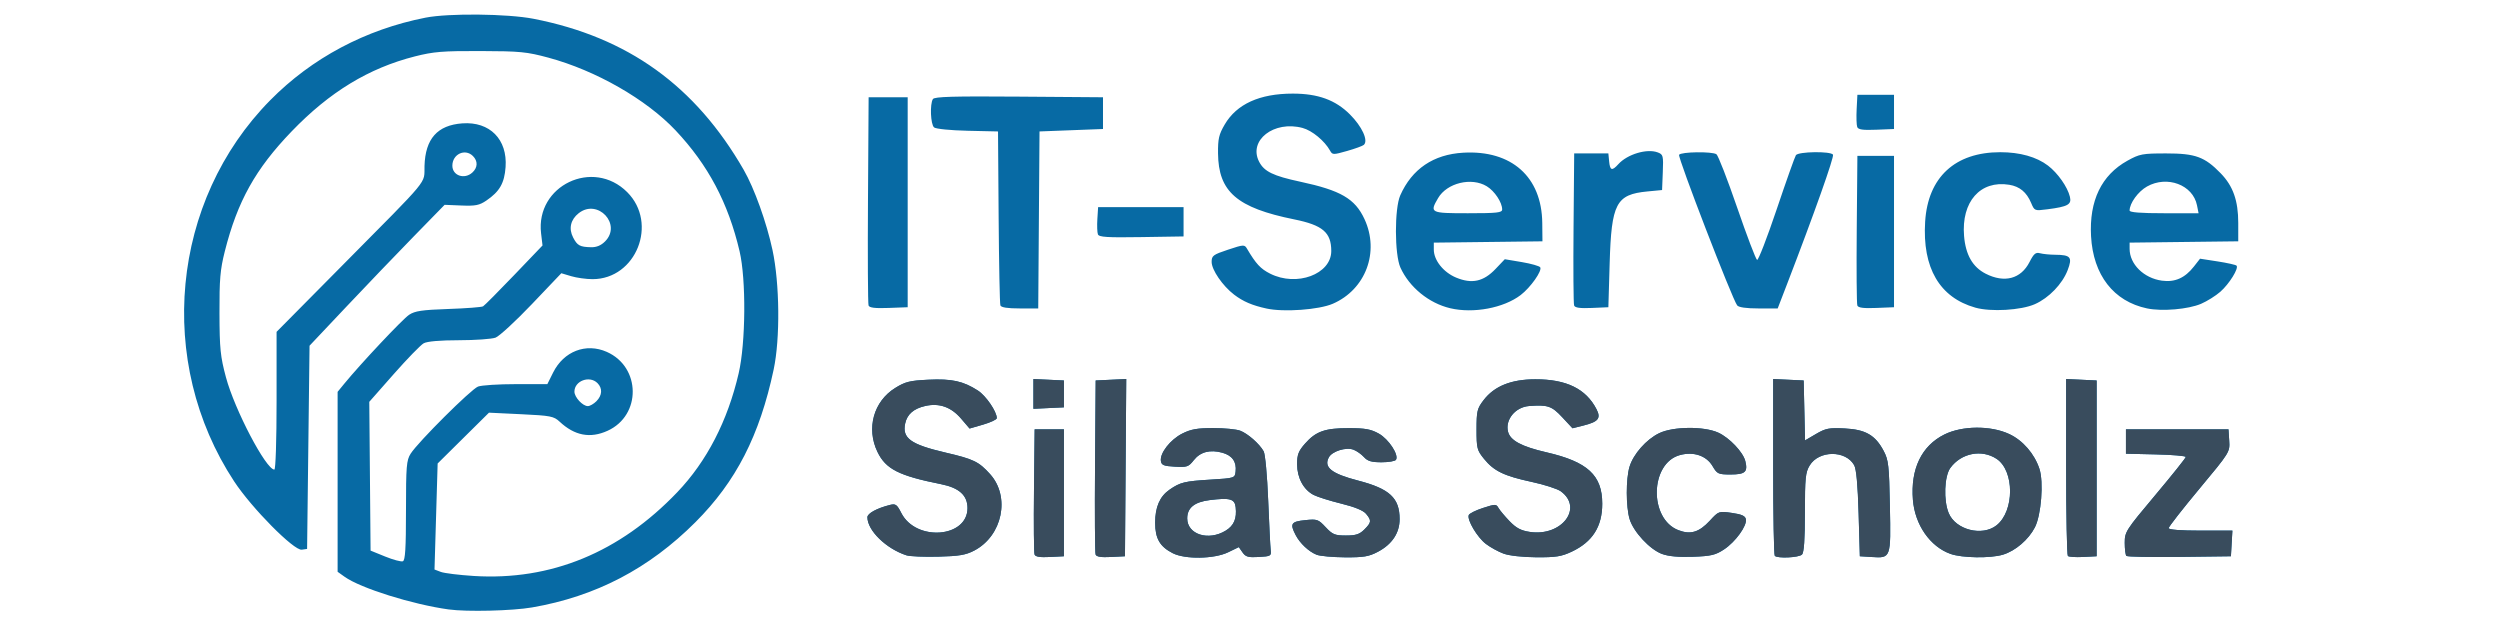
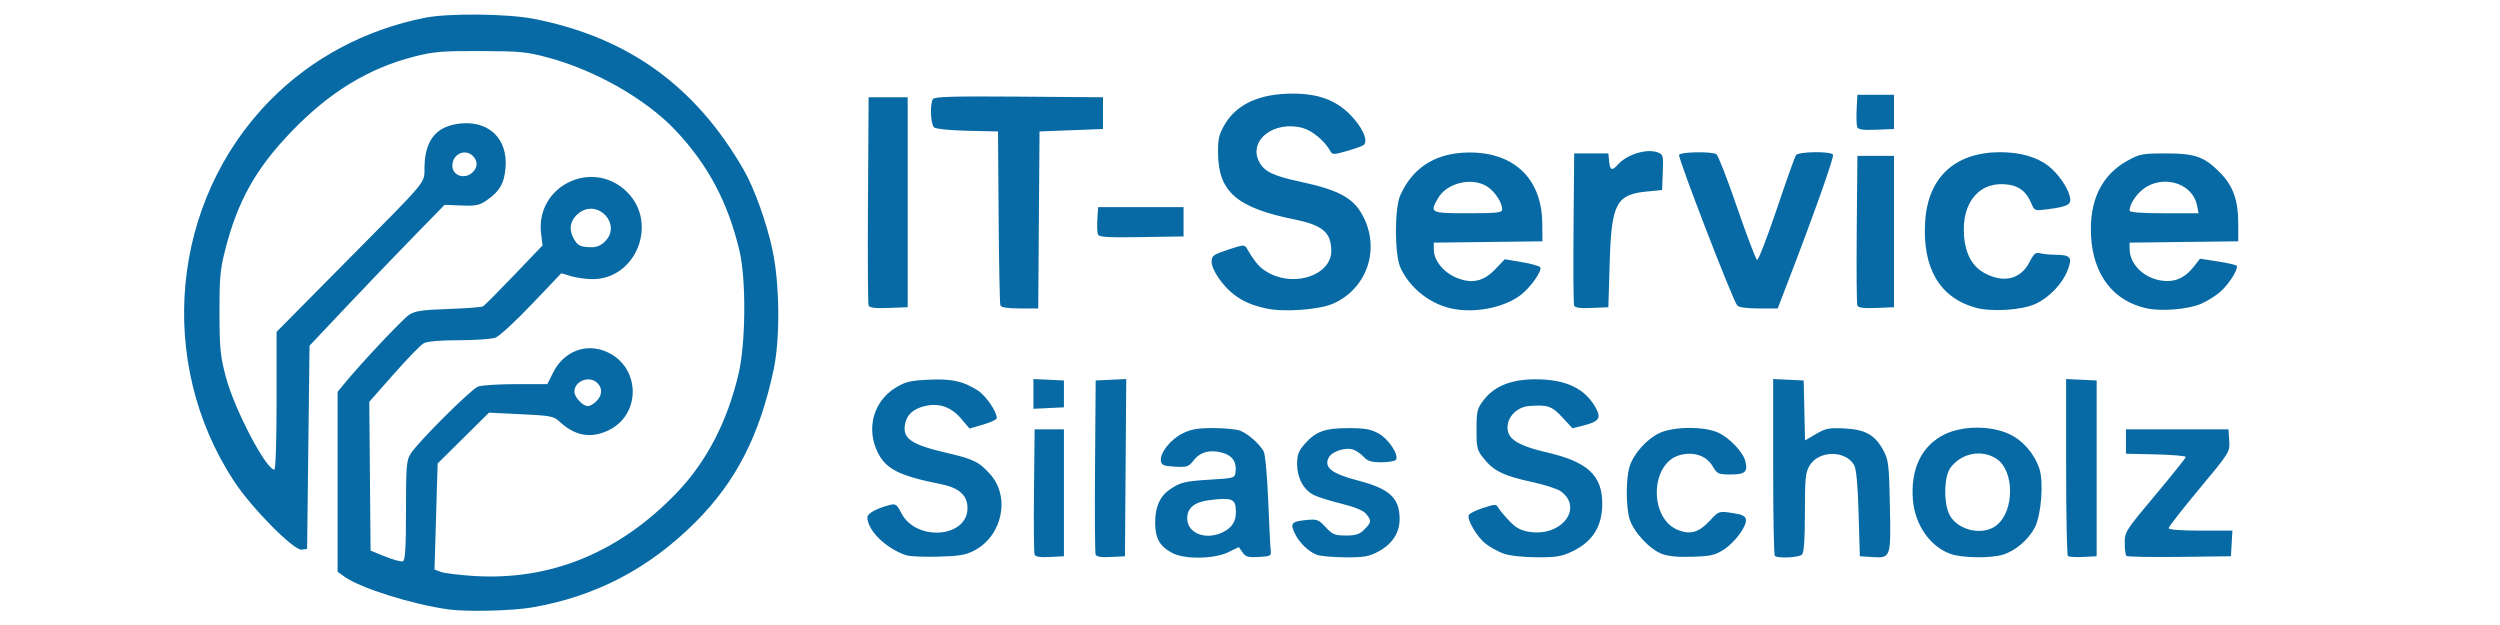
<svg xmlns="http://www.w3.org/2000/svg" version="1.1" id="svg1" width="1024" height="256" viewBox="0 0 1024 256">
  <defs id="defs1" />
  <g id="g1" transform="translate(-8.713,-374.658)">
    <path style="fill:#076aa4" d="m 192.5,624.287 c -14.829,-2.044 -36.055,-8.698 -42.59,-13.351 L 147,608.864 v -36.855 -36.855 l 2.725,-3.327 c 6.767,-8.26 23.939,-26.51 26.577,-28.244 2.388,-1.57 5.297,-1.999 16.057,-2.369 7.228,-0.249 13.626,-0.736 14.218,-1.083 0.593,-0.347 6.314,-6.098 12.715,-12.781 l 11.637,-12.15 -0.588,-4.962 c -2.318,-19.572 21.3,-30.866 35.284,-16.872 C 278.381,466.129 269.261,489 251.416,489 c -2.576,0 -6.506,-0.546 -8.732,-1.213 l -4.049,-1.213 -12.067,12.668 c -6.637,6.967 -13.334,13.138 -14.882,13.713 -1.548,0.575 -8.298,1.052 -15,1.06 -7.769,0.009 -12.996,0.462 -14.423,1.25 -1.231,0.679 -6.75,6.353 -12.264,12.607 l -10.026,11.372 0.264,30.47 0.264,30.47 5.973,2.43 c 3.285,1.336 6.548,2.209 7.25,1.939 0.978,-0.375 1.278,-5.241 1.281,-20.772 0.003,-18.192 0.199,-20.59 1.901,-23.281 3.026,-4.783 24.742,-26.415 27.614,-27.507 C 205.955,532.447 212.93,532 220.018,532 h 12.888 l 2.365,-4.75 c 4.339,-8.714 13.465,-12.23 21.974,-8.465 14.016,6.2 14.22,26.012 0.333,32.319 -7.117,3.232 -13.491,2.019 -19.659,-3.742 -2.367,-2.211 -3.668,-2.462 -15.752,-3.04 l -13.172,-0.63 -10.512,10.405 -10.512,10.405 -0.644,21.715 -0.644,21.715 2.567,0.976 c 1.412,0.537 7.472,1.286 13.468,1.666 31.588,1.999 59.811,-9.609 83.403,-34.302 12.09,-12.655 20.629,-29.196 25.153,-48.727 2.889,-12.471 3.083,-38.385 0.374,-49.944 -4.646,-19.824 -12.899,-35.406 -26.245,-49.554 -11.99,-12.71 -32.68,-24.54 -52.066,-29.769 -8.872,-2.393 -11.604,-2.659 -27.837,-2.711 -15.519,-0.049 -19.223,0.254 -26.877,2.2 -18.869,4.799 -34.888,14.544 -50.427,30.677 -14.86,15.428 -22.24,28.675 -27.42,49.218 -1.875,7.437 -2.22,11.458 -2.172,25.34 0.05,14.502 0.371,17.674 2.655,26.197 C 104.821,542.488 117.677,567 121.087,567 121.616,567 122,555.149 122,538.791 v -28.209 l 27.271,-27.541 c 36.167,-36.525 33.098,-32.805 33.321,-40.392 0.327,-11.155 5.27,-16.722 15.504,-17.463 11.234,-0.813 18.524,6.565 17.703,17.915 -0.477,6.594 -2.437,10.006 -7.874,13.705 -2.866,1.95 -4.451,2.264 -10.245,2.027 l -6.854,-0.28 -12.669,12.973 c -6.968,7.135 -19.416,20.119 -27.663,28.854 L 135.5,516.263 135,557.882 134.5,599.5 l -2.187,0.311 c -3.194,0.455 -20.495,-17.027 -27.697,-27.986 C 72.45,522.878 78.698,456.955 119.412,415.696 136.471,398.409 158.432,386.735 183,381.892 c 9.495,-1.871 33.624,-1.618 44.27,0.464 38.607,7.552 66.235,27.414 86.07,61.877 4.334,7.531 9.36,21.529 11.788,32.833 2.949,13.734 3.17,36.282 0.479,48.934 -5.76,27.076 -15.409,45.905 -32.055,62.551 -19.037,19.037 -40.845,30.414 -66.932,34.916 -8.115,1.4 -26.67,1.846 -34.119,0.82 z M 253,539 c 2.402,-2.402 2.569,-5.288 0.429,-7.429 -3.228,-3.228 -9.429,-0.926 -9.429,3.5 0,2.29 3.376,5.929 5.5,5.929 0.825,0 2.4,-0.9 3.5,-2 z m 3.545,-65.455 c 6.993,-6.993 -3.002,-17.694 -10.798,-11.561 -3.322,2.613 -4.171,6.296 -2.289,9.934 1.72,3.325 2.76,3.893 7.338,4.003 2.239,0.054 4.083,-0.708 5.75,-2.376 z m -54.374,-28.2 c 2.244,-2.031 2.345,-4.686 0.257,-6.774 C 199.204,435.347 194,437.786 194,442.522 c 0,4.069 4.918,5.768 8.171,2.823 z M 379.994,602.118 C 371.668,599.411 364,591.93 364,586.515 c 0,-1.572 3.899,-3.698 9.238,-5.038 2.319,-0.582 2.866,-0.192 4.661,3.327 C 383.892,596.55 405,594.972 405,582.778 c 0,-5.231 -3.417,-8.321 -10.84,-9.805 -17.287,-3.455 -22.622,-6.164 -26.039,-13.223 -4.663,-9.632 -1.582,-20.701 7.291,-26.196 4.099,-2.539 5.974,-3.004 13.554,-3.367 9.591,-0.459 14.257,0.559 20.264,4.418 3.323,2.135 7.77,8.617 7.77,11.327 0,0.557 -2.509,1.741 -5.575,2.633 l -5.575,1.621 -3.484,-4.07 c -4.075,-4.761 -8.95,-6.475 -14.69,-5.165 -4.713,1.075 -7.37,3.378 -8.187,7.095 -1.339,6.095 2.196,8.657 16.564,12.004 11.465,2.67 13.576,3.692 18.198,8.808 8.383,9.28 5.069,25.277 -6.489,31.316 -3.481,1.819 -6.191,2.277 -14.763,2.494 -5.775,0.146 -11.628,-0.101 -13.006,-0.549 z m 52.476,-0.336 c -0.278,-0.725 -0.385,-12.56 -0.238,-26.3 L 432.5,550.5 h 6 6 v 26 26 l -5.762,0.3 c -4.07,0.212 -5.911,-0.087 -6.268,-1.018 z m 25.005,0.012 c -0.276,-0.718 -0.383,-17.053 -0.238,-36.3 L 457.5,530.5 l 6.263,-0.298 6.263,-0.298 -0.263,36.298 L 469.5,602.5 l -5.762,0.3 c -4.045,0.211 -5.911,-0.089 -6.263,-1.006 z m 31.596,-0.546 c -5.289,-2.697 -7.214,-6.031 -7.214,-12.494 0,-6.393 1.897,-10.754 5.878,-13.513 4.393,-3.044 6.163,-3.48 16.765,-4.129 9.946,-0.609 10.002,-0.627 10.312,-3.313 0.46,-3.983 -1.377,-6.585 -5.44,-7.707 -5.035,-1.39 -9.039,-0.332 -11.723,3.097 -2.103,2.688 -2.736,2.902 -7.72,2.619 -4.58,-0.26 -5.475,-0.628 -5.721,-2.348 -0.458,-3.198 3.875,-8.742 8.762,-11.21 3.543,-1.79 6.136,-2.25 12.677,-2.25 4.523,0 9.49,0.479 11.038,1.064 3.116,1.177 7.87,5.346 9.62,8.436 0.639,1.128 1.448,9.847 1.856,20 0.398,9.9 0.862,19.125 1.031,20.5 0.29,2.352 0.002,2.518 -4.851,2.799 -4.356,0.253 -5.396,-0.039 -6.68,-1.873 l -1.521,-2.172 -4.385,2.123 c -5.712,2.765 -17.606,2.96 -22.683,0.371 z m 21.652,-9.221 c 3.417,-2.084 4.641,-4.963 4.105,-9.656 -0.386,-3.377 -2.349,-3.911 -10.589,-2.882 C 497.933,580.277 495,582.662 495,587 c 0,6.568 8.657,9.336 15.723,5.027 z m 37.277,9.849 c -3.226,-1.286 -6.819,-4.662 -8.596,-8.077 -2.414,-4.64 -1.872,-5.497 3.845,-6.086 4.983,-0.513 5.412,-0.367 8.449,2.873 2.83,3.02 3.787,3.413 8.295,3.413 4.078,0 5.587,-0.491 7.551,-2.455 2.921,-2.921 3.003,-3.664 0.705,-6.43 -1.147,-1.381 -4.657,-2.821 -10.19,-4.183 -4.642,-1.143 -9.724,-2.742 -11.294,-3.553 -4.134,-2.138 -6.758,-7.025 -6.762,-12.594 -0.003,-3.892 0.561,-5.358 3.231,-8.399 4.432,-5.048 8.217,-6.389 17.983,-6.369 6.704,0.013 9.044,0.444 12.282,2.259 4.04,2.265 8.254,8.696 7.013,10.703 -0.347,0.562 -3.01,1.021 -5.917,1.021 -4.114,0 -5.708,-0.469 -7.191,-2.115 -1.048,-1.163 -2.982,-2.527 -4.299,-3.03 -3.038,-1.161 -8.756,0.622 -10.11,3.152 -2.174,4.063 1.124,6.673 11.988,9.488 12.95,3.356 17.016,7.132 17.016,15.807 0,5.662 -3.094,10.307 -8.907,13.373 -3.714,1.959 -5.838,2.315 -13.5,2.261 -5.001,-0.035 -10.217,-0.512 -11.592,-1.06 z m 76.59,-0.45 c -2.15,-0.788 -5.417,-2.582 -7.259,-3.987 -3.542,-2.701 -7.78,-9.829 -7.021,-11.807 0.248,-0.646 2.867,-1.956 5.82,-2.912 5.105,-1.653 5.418,-1.652 6.369,0.008 0.55,0.961 2.593,3.398 4.54,5.416 2.715,2.815 4.647,3.836 8.292,4.383 13.064,1.959 22.038,-9.828 12.669,-16.641 -1.375,-1 -6.743,-2.731 -11.929,-3.847 -11.31,-2.434 -15.466,-4.447 -19.518,-9.453 -2.852,-3.523 -3.053,-4.316 -3.053,-12.007 0,-7.535 0.245,-8.556 2.883,-12.015 4.385,-5.749 11.304,-8.543 21.189,-8.555 12.754,-0.015 20.738,3.887 25.063,12.251 1.916,3.705 0.78,5.145 -5.259,6.666 l -4.564,1.149 -4.226,-4.538 C 644.302,540.937 642.653,540.383 635,540.97 c -5.603,0.43 -9.83,5.585 -8.6,10.487 0.914,3.64 5.526,6.116 15.799,8.482 C 659.011,563.809 665,569.337 665,580.982 c 0,9.351 -3.996,15.63 -12.5,19.64 -4.2,1.981 -6.519,2.348 -14.5,2.297 -5.607,-0.036 -11.102,-0.648 -13.409,-1.493 z M 689.5,601.568 c -5.005,-1.827 -11.734,-9.067 -13.307,-14.317 -1.52,-5.074 -1.537,-16.37 -0.033,-21.392 1.554,-5.187 6.874,-11.213 12.158,-13.771 5.722,-2.77 18.327,-2.886 24.19,-0.223 4.552,2.068 10.159,7.961 11.085,11.651 1.111,4.427 -0.038,5.484 -5.963,5.484 -5.128,0 -5.546,-0.192 -7.458,-3.433 -2.513,-4.259 -7.737,-6.031 -13.337,-4.523 -12.33,3.32 -12.784,26.157 -0.612,30.789 4.986,1.898 8.466,0.836 12.858,-3.921 3.617,-3.918 3.662,-3.933 9.016,-3.163 4.022,0.579 5.469,1.231 5.729,2.582 0.514,2.667 -4.251,9.26 -8.93,12.356 -3.507,2.321 -5.316,2.75 -12.741,3.023 -5.815,0.213 -9.966,-0.161 -12.654,-1.143 z m 46.167,0.765 C 735.3,601.967 735,585.52 735,565.786 v -35.881 l 6.25,0.298 6.25,0.298 0.281,12.274 0.281,12.274 4.491,-2.632 c 3.963,-2.322 5.343,-2.589 11.723,-2.267 8.562,0.432 12.556,2.729 15.974,9.185 1.997,3.772 2.24,5.919 2.568,22.718 0.416,21.287 0.426,21.261 -7.491,20.756 L 770.5,602.5 769.994,585 c -0.343,-11.84 -0.935,-18.255 -1.83,-19.835 -3.495,-6.162 -14.415,-6.081 -18.205,0.135 -1.72,2.821 -1.951,5.099 -1.954,19.249 -0.003,11.146 -0.37,16.417 -1.204,17.25 -1.261,1.261 -9.988,1.679 -11.133,0.533 z m 71.958,-0.802 c -8.346,-2.975 -14.566,-11.923 -15.385,-22.135 -1.015,-12.64 3.54,-22.113 12.865,-26.76 7.344,-3.66 18.966,-3.747 26.586,-0.199 5.588,2.602 10.331,8.07 12.377,14.268 1.787,5.413 0.735,18.91 -1.866,23.949 -2.614,5.065 -8.012,9.674 -13.124,11.205 -5.151,1.543 -16.699,1.367 -21.453,-0.328 z m 18.862,-11.699 c 7.402,-5.823 7.401,-22.4 -0.002,-27.25 -6.092,-3.992 -14.446,-2.349 -18.895,3.717 -2.496,3.403 -2.855,13.385 -0.669,18.57 2.885,6.843 13.692,9.584 19.566,4.964 z m 29.224,12.545 C 855.32,601.986 855,585.52 855,565.786 v -35.881 l 6.25,0.298 6.25,0.298 v 36 36 l -5.54,0.294 c -3.047,0.162 -5.859,-0.026 -6.25,-0.417 z m 23.976,-0.024 C 879.309,601.975 879,599.573 879,597.014 c 0,-4.495 0.424,-5.157 12.5,-19.534 6.875,-8.185 12.5,-15.228 12.5,-15.65 0,-0.423 -5.513,-0.895 -12.25,-1.049 L 879.5,560.5 v -5 -5 h 21 21 l 0.301,4.664 c 0.3,4.642 0.242,4.735 -12.25,19.735 C 902.648,583.188 897,590.427 897,590.985 897,591.62 901.89,592 910.052,592 h 13.052 l -0.302,5.25 -0.302,5.25 -21.064,0.269 c -11.585,0.148 -21.373,-0.039 -21.75,-0.417 z M 432,536 v -6.095 l 6.25,0.298 6.25,0.298 v 5.5 5.5 l -6.25,0.298 -6.25,0.298 z m 95.5,-34.964 c -5.892,-1.281 -9.587,-2.865 -13.314,-5.708 C 509.495,491.751 505,485.195 505,481.931 c 0,-2.527 0.584,-2.963 6.704,-5 6.355,-2.115 6.759,-2.139 7.75,-0.461 3.716,6.291 5.556,8.279 9.516,10.279 10.859,5.486 25.03,0.232 25.03,-9.28 0,-7.587 -3.51,-10.588 -15.138,-12.94 -23.518,-4.758 -31.09,-11.315 -31.244,-27.058 -0.058,-5.973 0.353,-7.748 2.744,-11.828 C 515.275,417.263 524.67,413 538.234,413 c 10.331,0 17.469,2.596 23.396,8.511 4.984,4.973 7.618,10.717 5.721,12.478 -0.468,0.435 -3.546,1.559 -6.839,2.498 -5.737,1.636 -6.03,1.631 -7,-0.115 -2.232,-4.019 -7.356,-8.252 -11.261,-9.303 -11.733,-3.159 -22.329,5.081 -17.798,13.842 2.076,4.015 5.737,5.791 16.859,8.177 16.576,3.556 22.396,6.943 26.285,15.296 6.269,13.463 0.5,28.872 -12.99,34.7 -5.695,2.46 -20.025,3.493 -27.107,1.953 z m 75.234,-0.124 c -8.746,-2.061 -16.743,-8.582 -20.403,-16.64 -2.429,-5.348 -2.471,-24.201 -0.067,-29.61 4.807,-10.814 13.575,-16.752 25.781,-17.458 19.784,-1.145 32.194,9.891 32.38,28.797 l 0.074,7.5 -22.25,0.269 -22.25,0.269 v 2.833 c 0,4.383 3.939,9.329 9.151,11.489 6.467,2.68 11.204,1.642 16.129,-3.535 l 3.799,-3.993 6.957,1.173 c 3.826,0.645 7.226,1.609 7.555,2.141 0.875,1.416 -3.961,8.27 -8.021,11.367 -6.972,5.318 -19.344,7.634 -28.836,5.398 z M 624,460.45 c 0,-2.886 -3.082,-7.529 -6.299,-9.491 -6.267,-3.821 -16.318,-1.378 -19.951,4.85 C 594.226,461.85 594.523,462 610,462 c 11.977,0 14,-0.224 14,-1.55 z m 193.803,40.215 C 803.161,496.522 796.074,484.383 797.252,465.461 798.384,447.267 809.484,437 828.023,437 c 8.051,0 14.866,1.915 19.562,5.497 3.986,3.04 7.982,8.722 8.959,12.738 0.778,3.198 -0.771,4.059 -9.267,5.154 -5.188,0.669 -5.233,0.651 -6.612,-2.608 -1.866,-4.409 -4.688,-6.748 -8.984,-7.445 -11.841,-1.922 -19.651,6.945 -18.486,20.988 0.638,7.695 3.507,12.709 8.826,15.427 7.717,3.943 14.458,2.155 17.992,-4.773 1.755,-3.44 2.513,-4.071 4.309,-3.589 1.199,0.322 3.98,0.598 6.18,0.614 6.378,0.046 7.154,0.998 5.129,6.299 -2.16,5.655 -7.698,11.399 -13.437,13.938 -5.671,2.509 -18.012,3.23 -24.389,1.426 z m 70.344,0.32 c -13.708,-2.885 -22.074,-13.671 -22.94,-29.577 -0.792,-14.544 4.265,-25.031 14.914,-30.929 C 885.131,437.704 886.22,437.5 896,437.5 c 11.95,0 15.748,1.387 22.316,8.149 5.073,5.223 7.184,11.203 7.184,20.351 v 7.5 l -22.25,0.269 -22.25,0.269 v 2.531 c 0,6.301 5.818,12.033 13.246,13.051 5.303,0.727 9.411,-1.09 13.089,-5.79 l 2.512,-3.209 7.162,1.109 c 3.939,0.61 7.441,1.388 7.783,1.729 1.034,1.034 -2.959,7.481 -6.632,10.706 -1.9,1.668 -5.451,3.889 -7.892,4.935 -5.257,2.253 -16.017,3.171 -22.121,1.886 z M 908.602,458.75 c -1.67,-8.373 -12.216,-12.343 -20.47,-7.704 C 884.478,453.1 881,457.905 881,460.901 881,461.648 885.528,462 895.125,462 h 14.125 z m -544.128,41.042 c -0.273,-0.711 -0.379,-20.192 -0.235,-43.292 L 364.5,414.5 h 8 8 v 43 43 l -7.765,0.292 c -5.645,0.213 -7.901,-0.061 -8.261,-1 z m 53.997,-0.042 c -0.257,-0.688 -0.58,-17 -0.719,-36.25 l -0.252,-35 -12.436,-0.282 c -7.074,-0.161 -13.003,-0.752 -13.75,-1.372 -1.437,-1.192 -1.783,-9.557 -0.481,-11.609 0.626,-0.986 8.353,-1.206 35.235,-1 L 460.5,414.5 v 6.5 6.5 l -13,0.5 -13,0.5 -0.262,36.25 -0.262,36.25 h -7.519 c -5.1,0 -7.669,-0.402 -7.986,-1.25 z m 235.001,0.036 c -0.276,-0.718 -0.382,-15.027 -0.236,-31.796 L 653.5,437.5 h 7 7 l 0.313,3.25 c 0.365,3.79 1.166,4.036 3.77,1.157 3.704,-4.093 11.749,-6.492 16.155,-4.817 2.209,0.84 2.332,1.326 2.055,8.151 L 689.5,452.5 l -6.021,0.577 c -12.817,1.228 -14.728,4.866 -15.45,29.423 l -0.529,18 -6.764,0.296 c -4.865,0.213 -6.904,-0.071 -7.265,-1.01 z m 66.79,-0.036 c -2.006,-2.548 -24.426,-60.673 -23.797,-61.692 0.757,-1.224 13.424,-1.416 15.289,-0.232 0.689,0.438 4.514,10.275 8.5,21.86 3.986,11.586 7.659,21.233 8.163,21.439 0.504,0.206 4.104,-9.086 8,-20.649 3.896,-11.563 7.448,-21.575 7.893,-22.25 0.989,-1.5 14.284,-1.695 15.194,-0.223 0.553,0.895 -7.601,23.887 -18.706,52.746 l -3.945,10.25 h -7.803 c -5.051,0 -8.151,-0.441 -8.788,-1.25 z m 49.21,0.033 c -0.275,-0.718 -0.381,-14.8 -0.236,-31.294 L 769.5,438.5 h 7.5 7.5 v 31 31 l -7.264,0.294 c -5.271,0.213 -7.402,-0.064 -7.765,-1.011 z M 458.418,470.647 c -0.296,-0.77 -0.398,-3.594 -0.228,-6.274 L 458.5,459.5 h 17.5 17.5 v 6 6 l -17.272,0.274 c -14.072,0.223 -17.372,0.014 -17.81,-1.127 z m 311.014,-43.965 c -0.297,-0.773 -0.403,-4.056 -0.236,-7.294 L 769.5,413.5 h 7.5 7.5 v 7 7 l -7.264,0.294 c -5.523,0.224 -7.394,-0.043 -7.804,-1.112 z" id="path3" />
-     <path style="fill:#394c5d" d="M 379.994,602.118 C 371.668,599.411 364,591.93 364,586.515 c 0,-1.572 3.899,-3.698 9.238,-5.038 2.319,-0.582 2.866,-0.192 4.661,3.327 C 383.892,596.55 405,594.972 405,582.778 c 0,-5.231 -3.417,-8.321 -10.84,-9.805 -17.287,-3.455 -22.622,-6.164 -26.039,-13.223 -4.663,-9.632 -1.582,-20.701 7.291,-26.196 4.099,-2.539 5.974,-3.004 13.554,-3.367 9.591,-0.459 14.257,0.559 20.264,4.418 3.323,2.135 7.77,8.617 7.77,11.327 0,0.557 -2.509,1.741 -5.575,2.633 l -5.575,1.621 -3.484,-4.07 c -4.075,-4.761 -8.95,-6.475 -14.69,-5.165 -4.713,1.075 -7.37,3.378 -8.187,7.095 -1.339,6.095 2.196,8.657 16.564,12.004 11.465,2.67 13.576,3.692 18.198,8.808 8.383,9.28 5.069,25.277 -6.489,31.316 -3.481,1.819 -6.191,2.277 -14.763,2.494 -5.775,0.146 -11.628,-0.101 -13.006,-0.549 z m 52.476,-0.336 c -0.278,-0.725 -0.385,-12.56 -0.238,-26.3 L 432.5,550.5 h 6 6 v 26 26 l -5.762,0.3 c -4.07,0.212 -5.911,-0.087 -6.268,-1.018 z m 25.005,0.012 c -0.276,-0.718 -0.383,-17.053 -0.238,-36.3 L 457.5,530.5 l 6.263,-0.298 6.263,-0.298 -0.263,36.298 L 469.5,602.5 l -5.762,0.3 c -4.045,0.211 -5.911,-0.089 -6.263,-1.006 z m 31.596,-0.546 c -5.289,-2.697 -7.214,-6.031 -7.214,-12.494 0,-6.393 1.897,-10.754 5.878,-13.513 4.393,-3.044 6.163,-3.48 16.765,-4.129 9.946,-0.609 10.002,-0.627 10.312,-3.313 0.46,-3.983 -1.377,-6.585 -5.44,-7.707 -5.035,-1.39 -9.039,-0.332 -11.723,3.097 -2.103,2.688 -2.736,2.902 -7.72,2.619 -4.58,-0.26 -5.475,-0.628 -5.721,-2.348 -0.458,-3.198 3.875,-8.742 8.762,-11.21 3.543,-1.79 6.136,-2.25 12.677,-2.25 4.523,0 9.49,0.479 11.038,1.064 3.116,1.177 7.87,5.346 9.62,8.436 0.639,1.128 1.448,9.847 1.856,20 0.398,9.9 0.862,19.125 1.031,20.5 0.29,2.352 0.002,2.518 -4.851,2.799 -4.356,0.253 -5.396,-0.039 -6.68,-1.873 l -1.521,-2.172 -4.385,2.123 c -5.712,2.765 -17.606,2.96 -22.683,0.371 z m 21.652,-9.221 c 3.417,-2.084 4.641,-4.963 4.105,-9.656 -0.386,-3.377 -2.349,-3.911 -10.589,-2.882 C 497.933,580.277 495,582.662 495,587 c 0,6.568 8.657,9.336 15.723,5.027 z m 37.277,9.849 c -3.226,-1.286 -6.819,-4.662 -8.596,-8.077 -2.414,-4.64 -1.872,-5.497 3.845,-6.086 4.983,-0.513 5.412,-0.367 8.449,2.873 2.83,3.02 3.787,3.413 8.295,3.413 4.078,0 5.587,-0.491 7.551,-2.455 2.921,-2.921 3.003,-3.664 0.705,-6.43 -1.147,-1.381 -4.657,-2.821 -10.19,-4.183 -4.642,-1.143 -9.724,-2.742 -11.294,-3.553 -4.134,-2.138 -6.758,-7.025 -6.762,-12.594 -0.003,-3.892 0.561,-5.358 3.231,-8.399 4.432,-5.048 8.217,-6.389 17.983,-6.369 6.704,0.013 9.044,0.444 12.282,2.259 4.04,2.265 8.254,8.696 7.013,10.703 -0.347,0.562 -3.01,1.021 -5.917,1.021 -4.114,0 -5.708,-0.469 -7.191,-2.115 -1.048,-1.163 -2.982,-2.527 -4.299,-3.03 -3.038,-1.161 -8.756,0.622 -10.11,3.152 -2.174,4.063 1.124,6.673 11.988,9.488 12.95,3.356 17.016,7.132 17.016,15.807 0,5.662 -3.094,10.307 -8.907,13.373 -3.714,1.959 -5.838,2.315 -13.5,2.261 -5.001,-0.035 -10.217,-0.512 -11.592,-1.06 z m 76.59,-0.45 c -2.15,-0.788 -5.417,-2.582 -7.259,-3.987 -3.542,-2.701 -7.78,-9.829 -7.021,-11.807 0.248,-0.646 2.867,-1.956 5.82,-2.912 5.105,-1.653 5.418,-1.652 6.369,0.008 0.55,0.961 2.593,3.398 4.54,5.416 2.715,2.815 4.647,3.836 8.292,4.383 13.064,1.959 22.038,-9.828 12.669,-16.641 -1.375,-1 -6.743,-2.731 -11.929,-3.847 -11.31,-2.434 -15.466,-4.447 -19.518,-9.453 -2.852,-3.523 -3.053,-4.316 -3.053,-12.007 0,-7.535 0.245,-8.556 2.883,-12.015 4.385,-5.749 11.304,-8.543 21.189,-8.555 12.754,-0.015 20.738,3.887 25.063,12.251 1.916,3.705 0.78,5.145 -5.259,6.666 l -4.564,1.149 -4.226,-4.538 C 644.302,540.937 642.653,540.383 635,540.97 c -5.603,0.43 -9.83,5.585 -8.6,10.487 0.914,3.64 5.526,6.116 15.799,8.482 C 659.011,563.809 665,569.337 665,580.982 c 0,9.351 -3.996,15.63 -12.5,19.64 -4.2,1.981 -6.519,2.348 -14.5,2.297 -5.607,-0.036 -11.102,-0.648 -13.409,-1.493 z M 689.5,601.568 c -5.005,-1.827 -11.734,-9.067 -13.307,-14.317 -1.52,-5.074 -1.537,-16.37 -0.033,-21.392 1.554,-5.187 6.874,-11.213 12.158,-13.771 5.722,-2.77 18.327,-2.886 24.19,-0.223 4.552,2.068 10.159,7.961 11.085,11.651 1.111,4.427 -0.038,5.484 -5.963,5.484 -5.128,0 -5.546,-0.192 -7.458,-3.433 -2.513,-4.259 -7.737,-6.031 -13.337,-4.523 -12.33,3.32 -12.784,26.157 -0.612,30.789 4.986,1.898 8.466,0.836 12.858,-3.921 3.617,-3.918 3.662,-3.933 9.016,-3.163 4.022,0.579 5.469,1.231 5.729,2.582 0.514,2.667 -4.251,9.26 -8.93,12.356 -3.507,2.321 -5.316,2.75 -12.741,3.023 -5.815,0.213 -9.966,-0.161 -12.654,-1.143 z m 46.167,0.765 C 735.3,601.967 735,585.52 735,565.786 v -35.881 l 6.25,0.298 6.25,0.298 0.281,12.274 0.281,12.274 4.491,-2.632 c 3.963,-2.322 5.343,-2.589 11.723,-2.267 8.562,0.432 12.556,2.729 15.974,9.185 1.997,3.772 2.24,5.919 2.568,22.718 0.416,21.287 0.426,21.261 -7.491,20.756 L 770.5,602.5 769.994,585 c -0.343,-11.84 -0.935,-18.255 -1.83,-19.835 -3.495,-6.162 -14.415,-6.081 -18.205,0.135 -1.72,2.821 -1.951,5.099 -1.954,19.249 -0.003,11.146 -0.37,16.417 -1.204,17.25 -1.261,1.261 -9.988,1.679 -11.133,0.533 z m 71.958,-0.802 c -8.346,-2.975 -14.566,-11.923 -15.385,-22.135 -1.015,-12.64 3.54,-22.113 12.865,-26.76 7.344,-3.66 18.966,-3.747 26.586,-0.199 5.588,2.602 10.331,8.07 12.377,14.268 1.787,5.413 0.735,18.91 -1.866,23.949 -2.614,5.065 -8.012,9.674 -13.124,11.205 -5.151,1.543 -16.699,1.367 -21.453,-0.328 z m 18.862,-11.699 c 7.402,-5.823 7.401,-22.4 -0.002,-27.25 -6.092,-3.992 -14.446,-2.349 -18.895,3.717 -2.496,3.403 -2.855,13.385 -0.669,18.57 2.885,6.843 13.692,9.584 19.566,4.964 z m 29.224,12.545 C 855.32,601.986 855,585.52 855,565.786 v -35.881 l 6.25,0.298 6.25,0.298 v 36 36 l -5.54,0.294 c -3.047,0.162 -5.859,-0.026 -6.25,-0.417 z m 23.976,-0.024 C 879.309,601.975 879,599.573 879,597.014 c 0,-4.495 0.424,-5.157 12.5,-19.534 6.875,-8.185 12.5,-15.228 12.5,-15.65 0,-0.423 -5.513,-0.895 -12.25,-1.049 L 879.5,560.5 v -5 -5 h 21 21 l 0.301,4.664 c 0.3,4.642 0.242,4.735 -12.25,19.735 C 902.648,583.188 897,590.427 897,590.985 897,591.62 901.89,592 910.052,592 h 13.052 l -0.302,5.25 -0.302,5.25 -21.064,0.269 c -11.585,0.148 -21.373,-0.039 -21.75,-0.417 z M 432,536 v -6.095 l 6.25,0.298 6.25,0.298 v 5.5 5.5 l -6.25,0.298 -6.25,0.298 z" id="path2" />
  </g>
</svg>